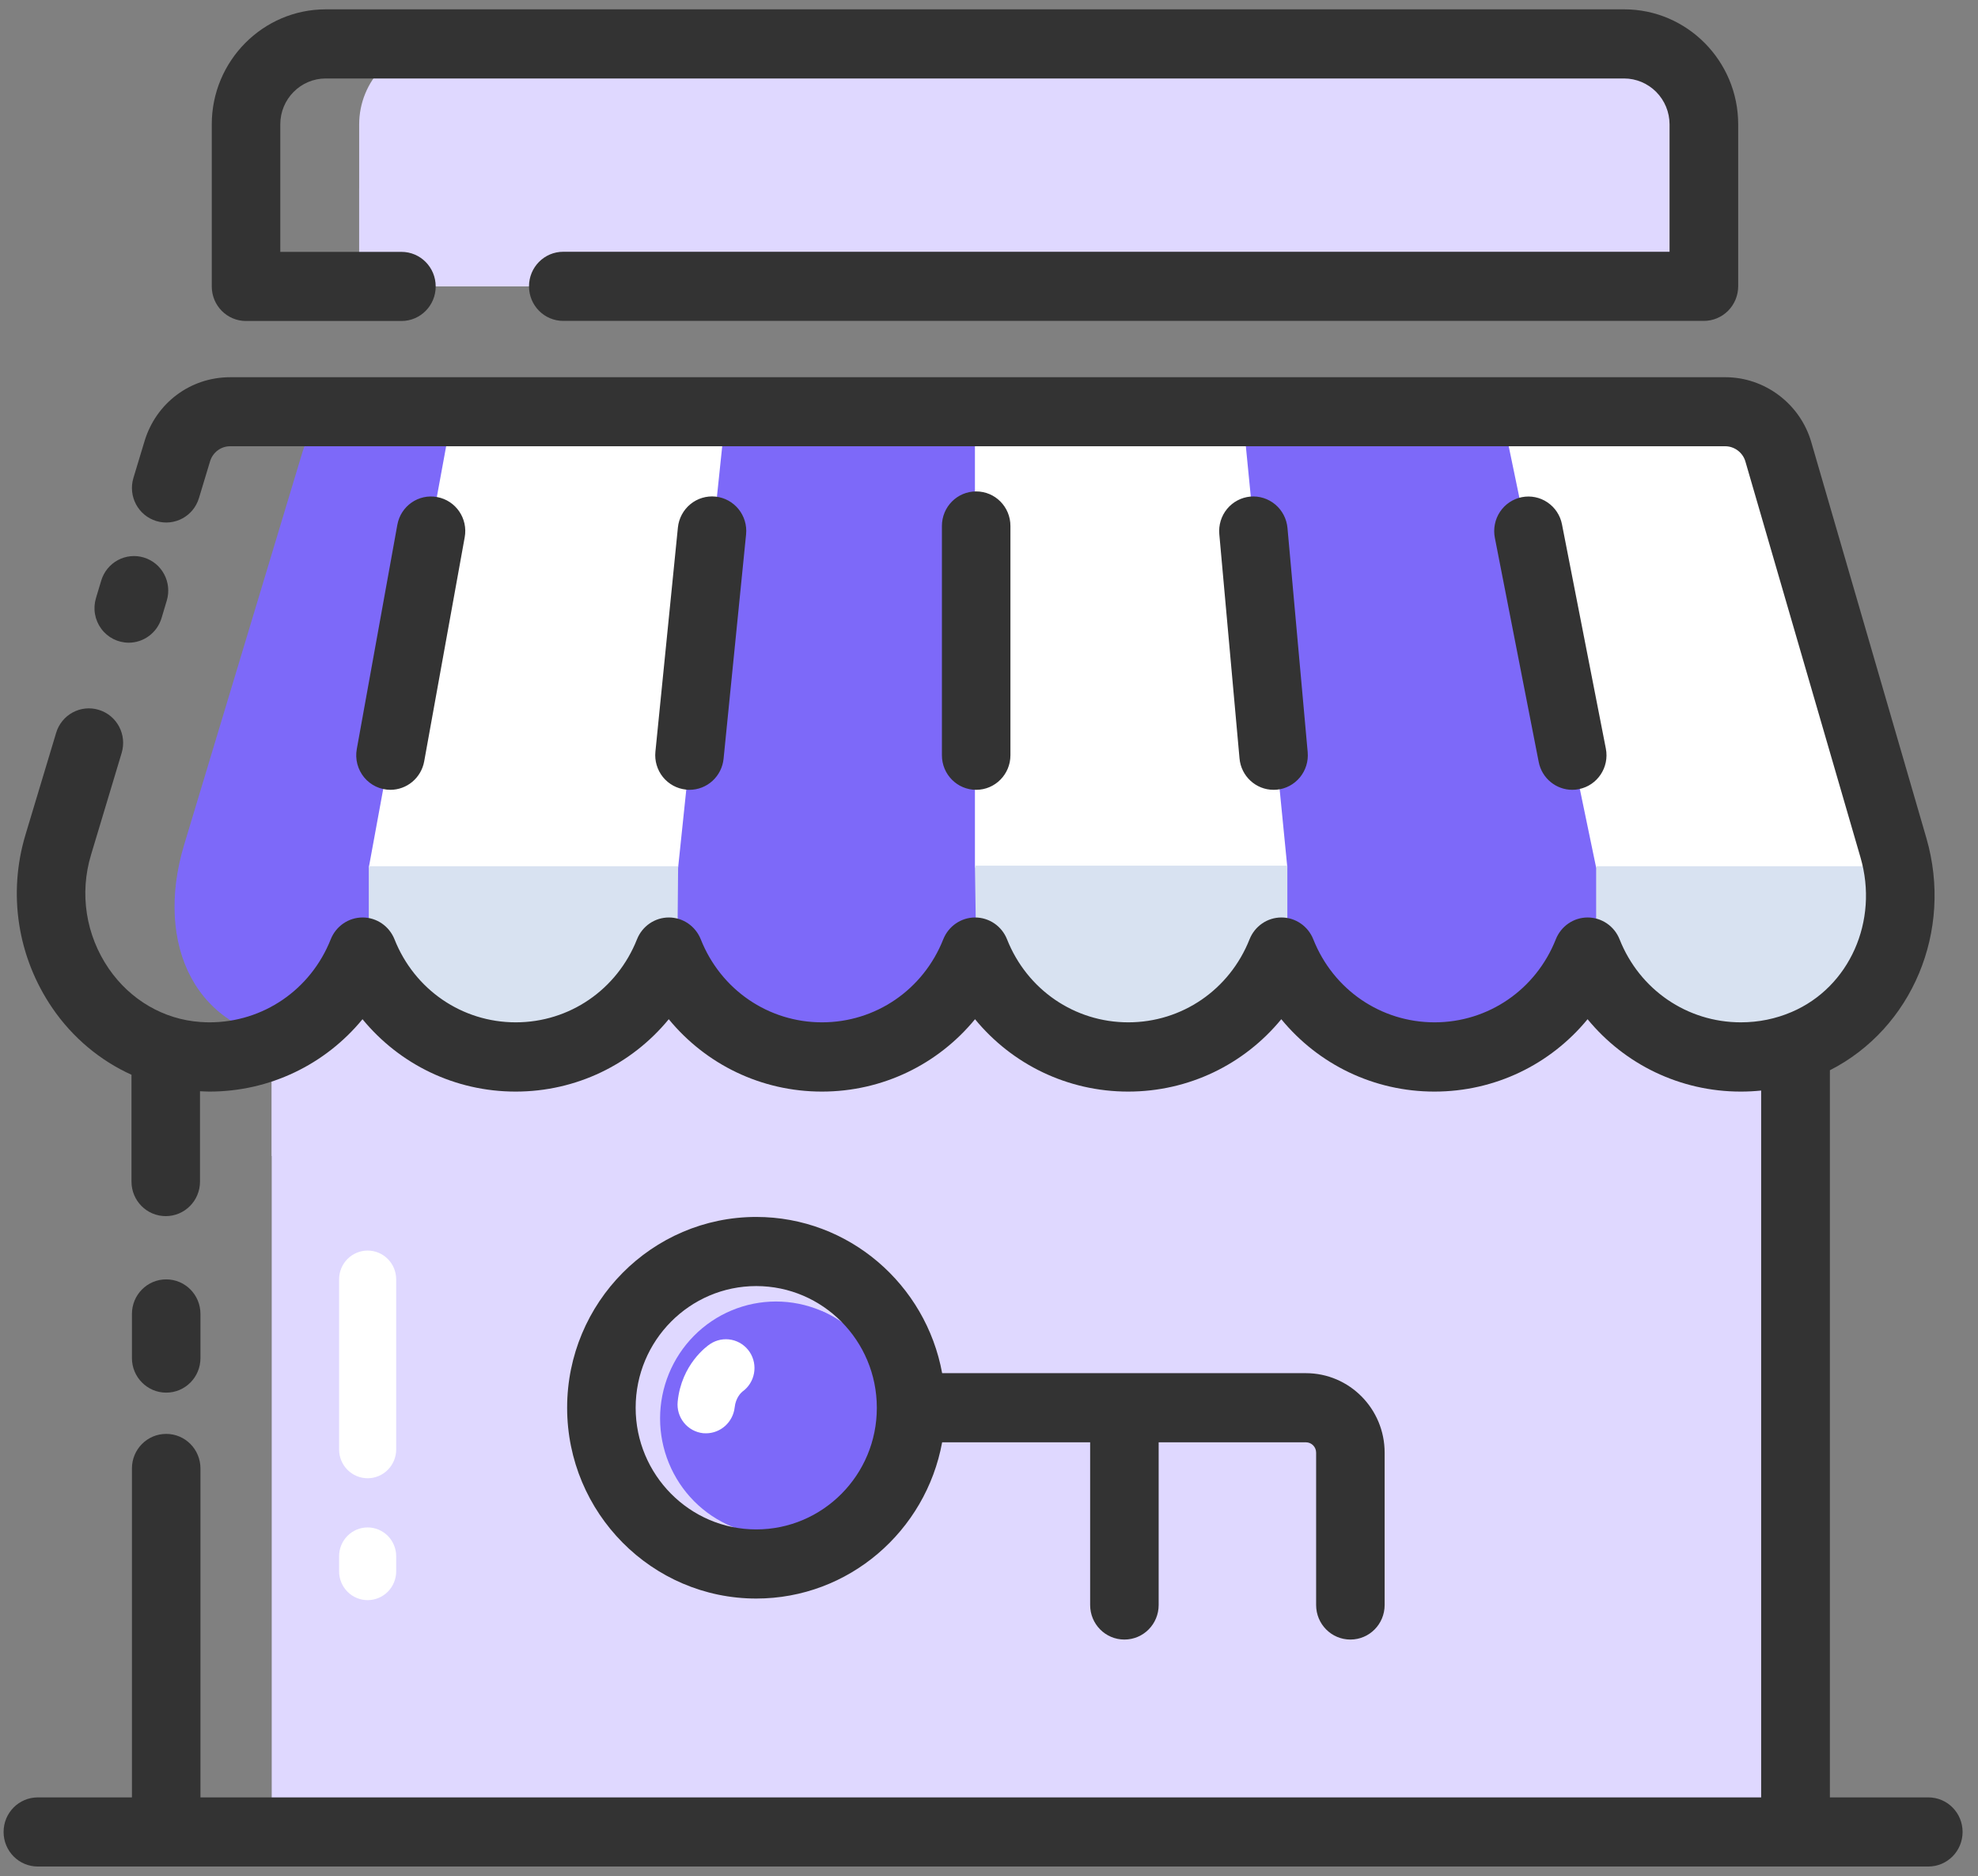
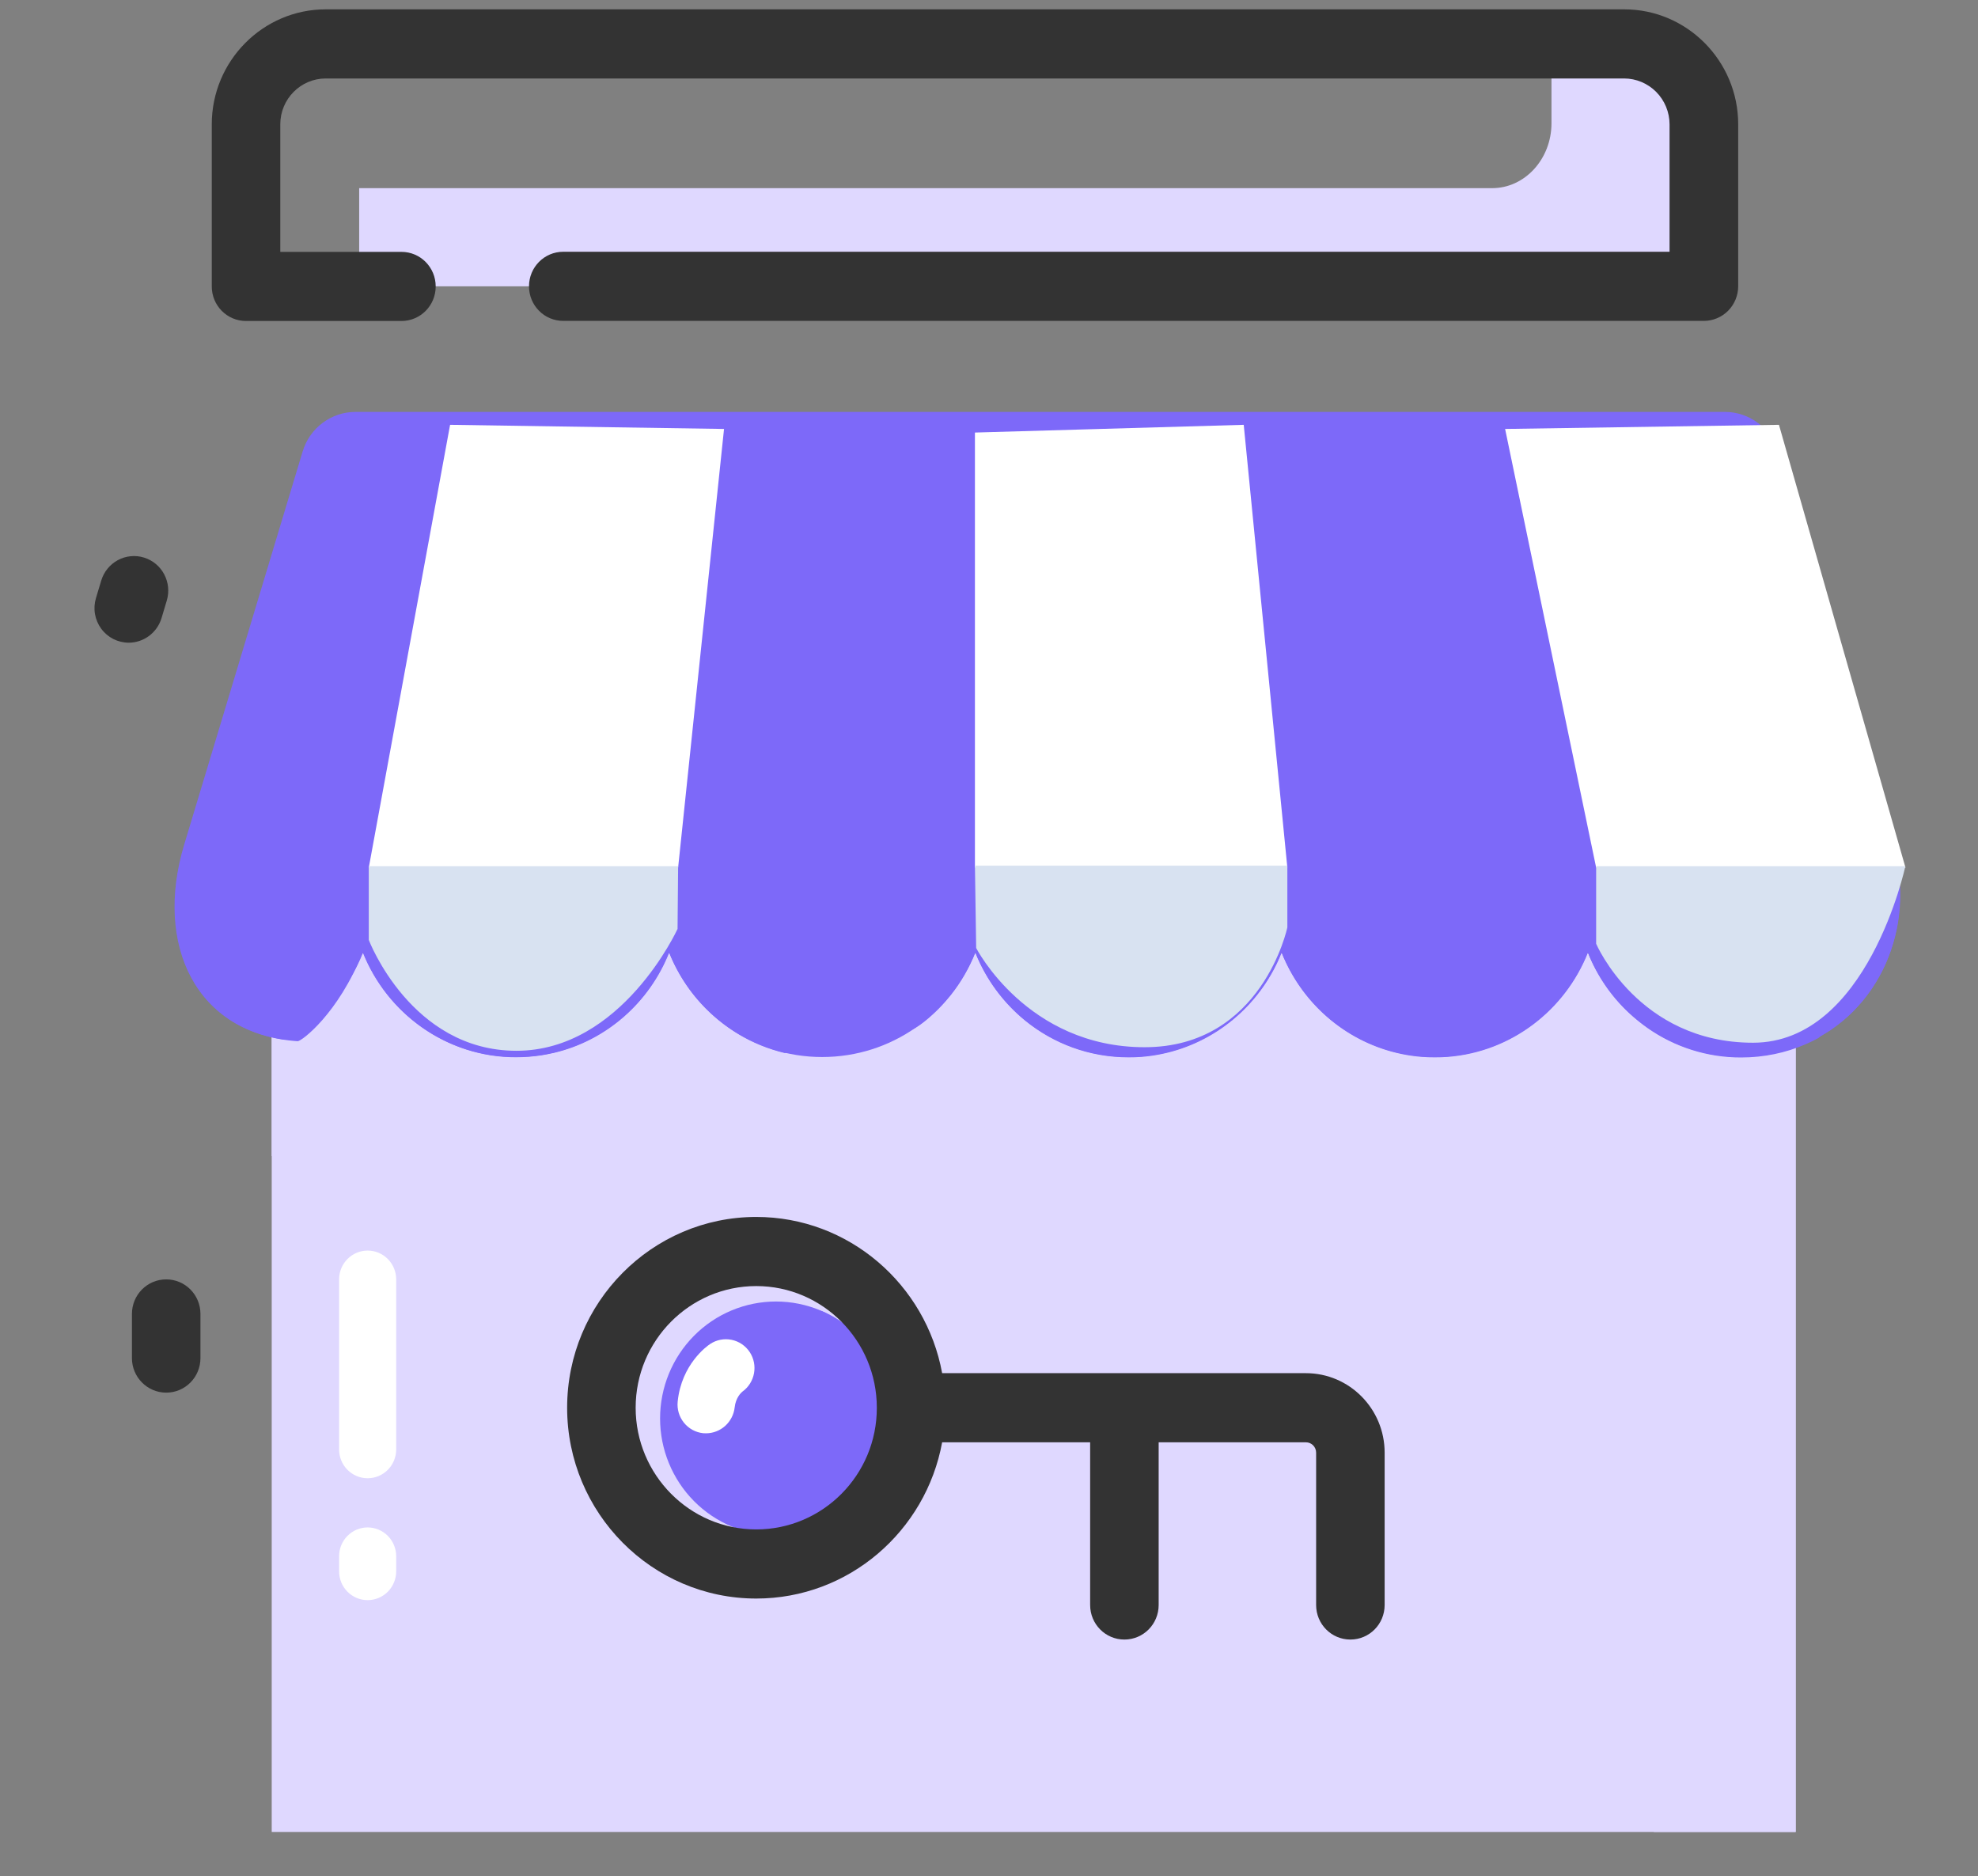
<svg xmlns="http://www.w3.org/2000/svg" width="97" height="92" viewBox="0 0 97 92" fill="none">
  <rect x="0" y="0" width="97" height="92" fill="#808080" stroke="none" />
  <path d="M13.325 46.743H88.057V89.835H13.325V46.743Z" fill="#DFD8FF" />
  <path d="M13.325 56.687C14.557 56.743 16.002 56.602 17.665 56.111C23.713 58.58 28.014 58.964 32.516 55.788C36.654 58.167 43.083 59.608 47.877 54.873C51.926 59.195 60.13 58.161 63.137 55.54C66.25 58.167 72.601 59.399 78.279 54.873C80.564 57.032 81.057 56.952 81.057 56.952L81.102 89.835H88.062V48.421H13.325V56.687Z" fill="#DFD8FF" />
  <path d="M92.856 41.573C93.976 45.415 92.184 49.624 88.527 51.19C87.558 51.602 86.494 51.834 85.374 51.834C81.97 51.834 79.058 49.703 77.865 46.698C76.672 49.709 73.766 51.834 70.355 51.834C66.95 51.834 64.038 49.703 62.846 46.698C61.653 49.709 58.746 51.834 55.336 51.834C51.931 51.834 49.019 49.703 47.826 46.698C46.634 49.709 43.727 51.834 40.317 51.834C36.912 51.834 34 49.703 32.807 46.698C31.614 49.709 28.708 51.834 25.298 51.834C21.893 51.834 18.981 49.703 17.788 46.698C16.595 49.709 14.781 51.071 14.596 51.059C9.562 50.715 7.562 46.297 9.03 41.426L14.842 22.137C15.19 20.985 16.242 20.199 17.435 20.199H84.59C85.794 20.199 86.853 21.002 87.194 22.165L92.856 41.573Z" fill="#7D69F9" />
  <path d="M22.072 20.832L18.085 42.545H33.255L35.506 21.035L22.072 20.832ZM87.239 20.832L93.444 42.545H78.274L73.81 21.035L87.239 20.832ZM47.81 21.211V42.545H63.131L60.992 20.832L47.81 21.211Z" fill="white" />
-   <path d="M89.367 50.754C89.502 50.675 89.63 50.602 89.759 50.517L89.994 50.347C90.101 50.268 90.207 50.189 90.308 50.11C90.392 50.042 90.47 49.969 90.549 49.901C90.638 49.822 90.728 49.743 90.812 49.658C90.896 49.579 90.969 49.494 91.047 49.415C91.12 49.336 91.198 49.251 91.266 49.172C91.344 49.082 91.422 48.986 91.495 48.89C91.557 48.811 91.613 48.732 91.674 48.653C91.753 48.545 91.826 48.438 91.893 48.331L92.027 48.11C92.1 47.986 92.173 47.861 92.24 47.737C92.274 47.675 92.302 47.613 92.33 47.556C92.402 47.41 92.47 47.268 92.531 47.116C92.548 47.076 92.559 47.042 92.576 47.003C93.13 45.624 93.315 44.082 93.063 42.556H8.772C7.96 46.731 9.769 50.342 13.913 50.98C15.671 50.088 17.066 48.568 17.805 46.709C18.701 48.963 20.56 50.726 22.867 51.466C23.656 51.721 24.48 51.849 25.309 51.845C25.734 51.845 26.154 51.811 26.563 51.749C26.765 51.715 26.966 51.675 27.168 51.63C29.75 51.02 31.85 49.155 32.818 46.709C33.263 47.829 33.947 48.837 34.823 49.658C35.254 50.065 35.736 50.427 36.246 50.732C36.929 51.139 37.679 51.444 38.474 51.636C39.895 51.969 41.378 51.913 42.77 51.472C43.72 51.165 44.606 50.684 45.385 50.054C45.844 49.681 46.264 49.251 46.634 48.788C47.126 48.167 47.53 47.466 47.832 46.715C48.353 48.031 49.204 49.178 50.279 50.054C51.662 51.178 53.421 51.85 55.342 51.85C55.554 51.85 55.767 51.845 55.974 51.828C58.69 51.613 61.026 50.048 62.325 47.799C62.526 47.455 62.7 47.093 62.851 46.715C63.002 47.093 63.176 47.455 63.378 47.799C64.677 50.048 67.012 51.613 69.728 51.828C69.935 51.845 70.148 51.85 70.361 51.85C70.574 51.85 70.786 51.845 70.994 51.828C74.124 51.585 76.751 49.534 77.87 46.715C78.313 47.836 78.998 48.843 79.875 49.664C80.166 49.935 80.474 50.184 80.799 50.415C82.145 51.359 83.747 51.861 85.386 51.856C86.506 51.856 87.57 51.63 88.538 51.212C88.757 51.116 88.97 51.014 89.177 50.901C89.233 50.839 89.3 50.794 89.367 50.754Z" fill="#7D69F9" />
+   <path d="M89.367 50.754C89.502 50.675 89.63 50.602 89.759 50.517L89.994 50.347C90.101 50.268 90.207 50.189 90.308 50.11C90.392 50.042 90.47 49.969 90.549 49.901C90.638 49.822 90.728 49.743 90.812 49.658C90.896 49.579 90.969 49.494 91.047 49.415C91.12 49.336 91.198 49.251 91.266 49.172C91.344 49.082 91.422 48.986 91.495 48.89C91.557 48.811 91.613 48.732 91.674 48.653C91.753 48.545 91.826 48.438 91.893 48.331L92.027 48.11C92.1 47.986 92.173 47.861 92.24 47.737C92.274 47.675 92.302 47.613 92.33 47.556C92.402 47.41 92.47 47.268 92.531 47.116C92.548 47.076 92.559 47.042 92.576 47.003C93.13 45.624 93.315 44.082 93.063 42.556H8.772C7.96 46.731 9.769 50.342 13.913 50.98C15.671 50.088 17.066 48.568 17.805 46.709C18.701 48.963 20.56 50.726 22.867 51.466C23.656 51.721 24.48 51.849 25.309 51.845C25.734 51.845 26.154 51.811 26.563 51.749C26.765 51.715 26.966 51.675 27.168 51.63C29.75 51.02 31.85 49.155 32.818 46.709C33.263 47.829 33.947 48.837 34.823 49.658C35.254 50.065 35.736 50.427 36.246 50.732C36.929 51.139 37.679 51.444 38.474 51.636C43.72 51.165 44.606 50.684 45.385 50.054C45.844 49.681 46.264 49.251 46.634 48.788C47.126 48.167 47.53 47.466 47.832 46.715C48.353 48.031 49.204 49.178 50.279 50.054C51.662 51.178 53.421 51.85 55.342 51.85C55.554 51.85 55.767 51.845 55.974 51.828C58.69 51.613 61.026 50.048 62.325 47.799C62.526 47.455 62.7 47.093 62.851 46.715C63.002 47.093 63.176 47.455 63.378 47.799C64.677 50.048 67.012 51.613 69.728 51.828C69.935 51.845 70.148 51.85 70.361 51.85C70.574 51.85 70.786 51.845 70.994 51.828C74.124 51.585 76.751 49.534 77.87 46.715C78.313 47.836 78.998 48.843 79.875 49.664C80.166 49.935 80.474 50.184 80.799 50.415C82.145 51.359 83.747 51.861 85.386 51.856C86.506 51.856 87.57 51.63 88.538 51.212C88.757 51.116 88.97 51.014 89.177 50.901C89.233 50.839 89.3 50.794 89.367 50.754Z" fill="#7D69F9" />
  <path d="M18.085 42.483V46.093C18.085 46.093 20.151 51.528 25.326 51.528C30.5 51.528 33.227 45.551 33.227 45.551L33.255 42.477H18.085V42.483ZM47.81 42.454L47.871 46.489C47.871 46.489 50.363 51.353 56.131 51.353C61.899 51.353 63.131 45.477 63.131 45.477V42.449H47.81V42.454ZM78.274 42.477V46.279C78.274 46.279 80.346 51.133 85.968 51.133C91.59 51.133 93.438 42.477 93.438 42.477H78.274Z" fill="#D8E2F1" />
  <path d="M6.314 31.516C6.051 31.516 5.792 31.454 5.558 31.336C5.324 31.217 5.12 31.044 4.964 30.831C4.808 30.619 4.703 30.372 4.658 30.111C4.613 29.851 4.63 29.583 4.706 29.329L4.964 28.471C5.028 28.258 5.133 28.059 5.273 27.887C5.412 27.715 5.585 27.573 5.779 27.468C5.974 27.363 6.187 27.297 6.406 27.276C6.626 27.254 6.847 27.276 7.058 27.341C7.949 27.612 8.447 28.561 8.178 29.454L7.921 30.313C7.697 31.047 7.03 31.516 6.314 31.516ZM8.15 68.292C9.08 68.292 9.83 67.535 9.83 66.597V64.433C9.83 63.495 9.08 62.738 8.15 62.738C7.221 62.738 6.47 63.495 6.47 64.433V66.597C6.47 67.535 7.226 68.292 8.15 68.292Z" fill="#333333" />
-   <path d="M94.564 88.14H89.737V52.483C93.763 50.432 95.79 45.658 94.469 41.099L88.824 21.68C88.281 19.804 86.545 18.498 84.613 18.498H11.286C9.338 18.498 7.652 19.759 7.086 21.64L6.543 23.437C6.274 24.329 6.773 25.279 7.663 25.55C8.554 25.821 9.489 25.318 9.758 24.42L10.301 22.623C10.435 22.182 10.833 21.883 11.286 21.883H84.602C85.055 21.883 85.464 22.188 85.593 22.629L91.238 42.048C92.145 45.161 90.694 48.415 87.866 49.624C87.077 49.963 86.237 50.133 85.369 50.133C82.737 50.133 80.402 48.534 79.422 46.059C79.296 45.744 79.081 45.474 78.802 45.284C78.524 45.094 78.195 44.992 77.859 44.991C77.17 44.991 76.554 45.415 76.297 46.059C75.317 48.534 72.982 50.133 70.35 50.133C67.718 50.133 65.382 48.534 64.402 46.059C64.145 45.415 63.529 44.991 62.84 44.991C62.151 44.991 61.535 45.415 61.278 46.059C60.298 48.534 57.962 50.133 55.33 50.133C52.698 50.133 50.363 48.534 49.383 46.059C49.258 45.744 49.042 45.474 48.764 45.284C48.486 45.094 48.157 44.992 47.821 44.991C47.132 44.991 46.516 45.415 46.258 46.059C45.278 48.534 42.943 50.133 40.311 50.133C37.679 50.133 35.344 48.534 34.364 46.059C34.106 45.415 33.49 44.991 32.802 44.991C32.113 44.991 31.497 45.415 31.239 46.059C30.259 48.534 27.924 50.133 25.292 50.133C22.66 50.133 20.325 48.534 19.345 46.059C19.087 45.415 18.471 44.991 17.782 44.991C17.094 44.991 16.478 45.415 16.22 46.059C15.24 48.534 12.905 50.133 10.273 50.133C10.127 50.133 9.982 50.127 9.83 50.116C8.027 49.992 6.392 49.037 5.334 47.5C4.208 45.856 3.889 43.816 4.466 41.912L5.966 36.923C6.235 36.025 5.737 35.081 4.846 34.81C4.635 34.745 4.414 34.722 4.194 34.744C3.974 34.765 3.761 34.831 3.566 34.936C3.372 35.041 3.199 35.183 3.06 35.356C2.92 35.528 2.815 35.727 2.752 35.94L1.251 40.929C0.378 43.828 0.859 46.929 2.567 49.432C3.564 50.89 4.914 52.009 6.448 52.704V57.941C6.448 58.879 7.198 59.636 8.128 59.636C9.058 59.636 9.808 58.879 9.808 57.941V53.512C9.959 53.517 10.116 53.529 10.267 53.529C13.235 53.529 15.957 52.195 17.777 49.98C19.597 52.195 22.313 53.529 25.286 53.529C28.26 53.529 30.976 52.195 32.796 49.98C34.616 52.195 37.332 53.529 40.306 53.529C43.279 53.529 45.995 52.195 47.815 49.98C49.635 52.195 52.351 53.529 55.325 53.529C58.298 53.529 61.014 52.195 62.834 49.98C64.654 52.195 67.37 53.529 70.344 53.529C73.318 53.529 76.034 52.195 77.854 49.98C79.674 52.195 82.395 53.529 85.363 53.529C85.699 53.529 86.035 53.512 86.366 53.478V88.14H9.83V72.01C9.83 71.072 9.08 70.315 8.15 70.315C7.221 70.315 6.47 71.072 6.47 72.01V88.14H1.856C0.926 88.14 0.176 88.897 0.176 89.835C0.176 90.773 0.926 91.53 1.856 91.53H94.564C95.494 91.53 96.244 90.773 96.244 89.835C96.244 88.897 95.494 88.14 94.564 88.14Z" fill="#333333" />
-   <path d="M19.149 38.731C18.903 38.731 18.659 38.677 18.436 38.571C18.213 38.466 18.016 38.312 17.858 38.122C17.701 37.931 17.587 37.707 17.524 37.467C17.462 37.227 17.452 36.975 17.497 36.731L19.485 25.736C19.653 24.815 20.521 24.205 21.439 24.375C22.352 24.544 22.957 25.425 22.789 26.346L20.801 37.341C20.729 37.731 20.524 38.082 20.223 38.336C19.921 38.59 19.541 38.729 19.149 38.731ZM33.815 38.731C33.759 38.731 33.703 38.731 33.642 38.72C33.422 38.697 33.209 38.631 33.015 38.526C32.821 38.42 32.649 38.277 32.509 38.104C32.37 37.932 32.266 37.733 32.203 37.52C32.139 37.306 32.118 37.083 32.141 36.861L33.244 25.866C33.29 25.419 33.51 25.009 33.855 24.725C34.2 24.441 34.643 24.307 35.086 24.352C36.01 24.448 36.682 25.279 36.587 26.211L35.484 37.206C35.442 37.623 35.248 38.01 34.94 38.292C34.632 38.574 34.231 38.73 33.815 38.731ZM47.871 38.731C46.942 38.731 46.191 37.974 46.191 37.036V25.793C46.191 24.855 46.942 24.098 47.871 24.098C48.801 24.098 49.551 24.855 49.551 25.793V37.036C49.551 37.968 48.801 38.731 47.871 38.731ZM62.454 38.731C61.597 38.731 60.863 38.07 60.785 37.189L59.794 26.194C59.754 25.747 59.891 25.302 60.175 24.956C60.46 24.611 60.868 24.394 61.311 24.352C61.755 24.312 62.197 24.452 62.539 24.74C62.881 25.028 63.096 25.441 63.137 25.889L64.128 36.884C64.168 37.331 64.031 37.776 63.746 38.121C63.462 38.466 63.053 38.684 62.61 38.725C62.554 38.725 62.504 38.731 62.454 38.731ZM77.103 38.731C76.319 38.731 75.614 38.172 75.457 37.364L73.306 26.369C73.264 26.151 73.264 25.926 73.308 25.708C73.351 25.49 73.436 25.283 73.559 25.098C73.682 24.914 73.839 24.755 74.023 24.632C74.206 24.509 74.412 24.423 74.628 24.38C75.065 24.293 75.518 24.385 75.887 24.635C76.07 24.759 76.228 24.918 76.35 25.103C76.472 25.288 76.557 25.495 76.599 25.714L78.75 36.709C78.929 37.629 78.335 38.517 77.428 38.697C77.322 38.72 77.21 38.731 77.103 38.731Z" fill="#333333" />
  <path d="M32.37 69.558C32.37 70.311 32.517 71.056 32.803 71.752C33.089 72.448 33.507 73.08 34.035 73.613C34.563 74.145 35.19 74.567 35.879 74.856C36.569 75.144 37.308 75.292 38.054 75.292C38.801 75.292 39.54 75.144 40.23 74.856C40.919 74.567 41.546 74.145 42.074 73.613C42.601 73.08 43.02 72.448 43.306 71.752C43.591 71.056 43.738 70.311 43.738 69.558C43.738 68.037 43.14 66.578 42.074 65.502C41.008 64.427 39.562 63.823 38.054 63.823C36.547 63.823 35.101 64.427 34.035 65.502C32.969 66.578 32.37 68.037 32.37 69.558Z" fill="#7D69F9" />
  <path d="M40.255 64.275C40.961 65.23 42.092 67.173 41.706 69.416C41.146 72.648 38.917 74.733 36.638 75.106C37.091 75.225 37.562 75.292 38.054 75.292C41.19 75.292 43.738 72.727 43.738 69.558C43.738 67.179 42.299 65.139 40.255 64.275Z" fill="#7D69F9" />
  <path d="M64.038 67.337H46.202C45.407 62.987 41.627 59.676 37.086 59.676C31.973 59.676 27.812 63.874 27.812 69.032C27.812 74.191 31.973 78.389 37.086 78.389C41.627 78.389 45.407 75.078 46.202 70.727H53.46V78.705C53.46 79.643 54.21 80.4 55.14 80.4C56.07 80.4 56.82 79.643 56.82 78.705V70.727H64.038C64.318 70.727 64.542 70.953 64.542 71.236V78.705C64.542 79.643 65.293 80.4 66.222 80.4C67.152 80.4 67.902 79.643 67.902 78.705V71.236C67.902 69.083 66.172 67.337 64.038 67.337ZM37.086 74.999C33.826 74.999 31.172 72.32 31.172 69.032C31.172 65.738 33.826 63.066 37.086 63.066C40.35 63.066 42.999 65.744 42.999 69.032C43.005 72.326 40.35 74.999 37.086 74.999Z" fill="#333333" />
-   <path d="M83.554 14.041H17.614V6.097C17.614 5.051 18.026 4.048 18.759 3.308C19.492 2.569 20.487 2.153 21.523 2.153H79.651C80.688 2.153 81.682 2.569 82.415 3.308C83.148 4.048 83.56 5.051 83.56 6.097V14.041H83.554Z" fill="#DFD8FF" />
  <path d="M79.987 2.153H76.084V6.041C76.084 7.798 74.779 9.227 73.172 9.227H17.614V14.041H83.554V6.052C83.554 3.899 81.958 2.153 79.987 2.153Z" fill="#DFD8FF" />
  <path d="M83.554 15.736H27.622C26.692 15.736 25.942 14.979 25.942 14.041C25.942 13.103 26.692 12.346 27.622 12.346H81.874V6.097C81.873 5.501 81.638 4.93 81.22 4.508C80.802 4.087 80.236 3.849 79.646 3.848H15.974C14.747 3.848 13.745 4.854 13.745 6.097V12.351H19.686C20.616 12.351 21.366 13.108 21.366 14.046C21.366 14.984 20.616 15.741 19.686 15.741H12.065C11.135 15.741 10.385 14.984 10.385 14.046V6.097C10.385 2.989 12.894 0.458 15.974 0.458H79.651C82.731 0.458 85.24 2.989 85.24 6.097V14.046C85.237 14.495 85.058 14.925 84.743 15.242C84.427 15.558 84 15.736 83.554 15.736Z" fill="#333333" />
  <path d="M18.029 78.467C17.657 78.467 17.301 78.319 17.039 78.054C16.776 77.789 16.629 77.429 16.629 77.055V76.315C16.629 75.94 16.776 75.581 17.039 75.316C17.301 75.051 17.657 74.902 18.029 74.902C18.4 74.902 18.756 75.051 19.019 75.316C19.281 75.581 19.429 75.94 19.429 76.315V77.055C19.429 77.429 19.281 77.789 19.019 78.054C18.756 78.319 18.4 78.467 18.029 78.467ZM18.029 72.49C17.657 72.49 17.301 72.341 17.039 72.076C16.776 71.811 16.629 71.452 16.629 71.077V62.738C16.629 62.363 16.776 62.004 17.039 61.739C17.301 61.474 17.657 61.325 18.029 61.325C18.4 61.325 18.756 61.474 19.019 61.739C19.281 62.004 19.429 62.363 19.429 62.738V71.077C19.429 71.452 19.281 71.811 19.019 72.076C18.756 72.341 18.4 72.49 18.029 72.49Z" fill="white" />
  <path d="M34.627 70.286C34.577 70.286 34.532 70.286 34.482 70.281C34.113 70.242 33.774 70.057 33.54 69.767C33.306 69.477 33.195 69.105 33.233 68.733C33.418 66.896 34.678 66.004 34.823 65.908C35.133 65.701 35.512 65.627 35.876 65.701C36.24 65.775 36.56 65.992 36.766 66.303C37.186 66.942 37.024 67.8 36.408 68.241C36.358 68.281 36.078 68.529 36.027 69.021C35.987 69.368 35.822 69.688 35.565 69.921C35.307 70.154 34.973 70.284 34.627 70.286Z" fill="white" />
</svg>